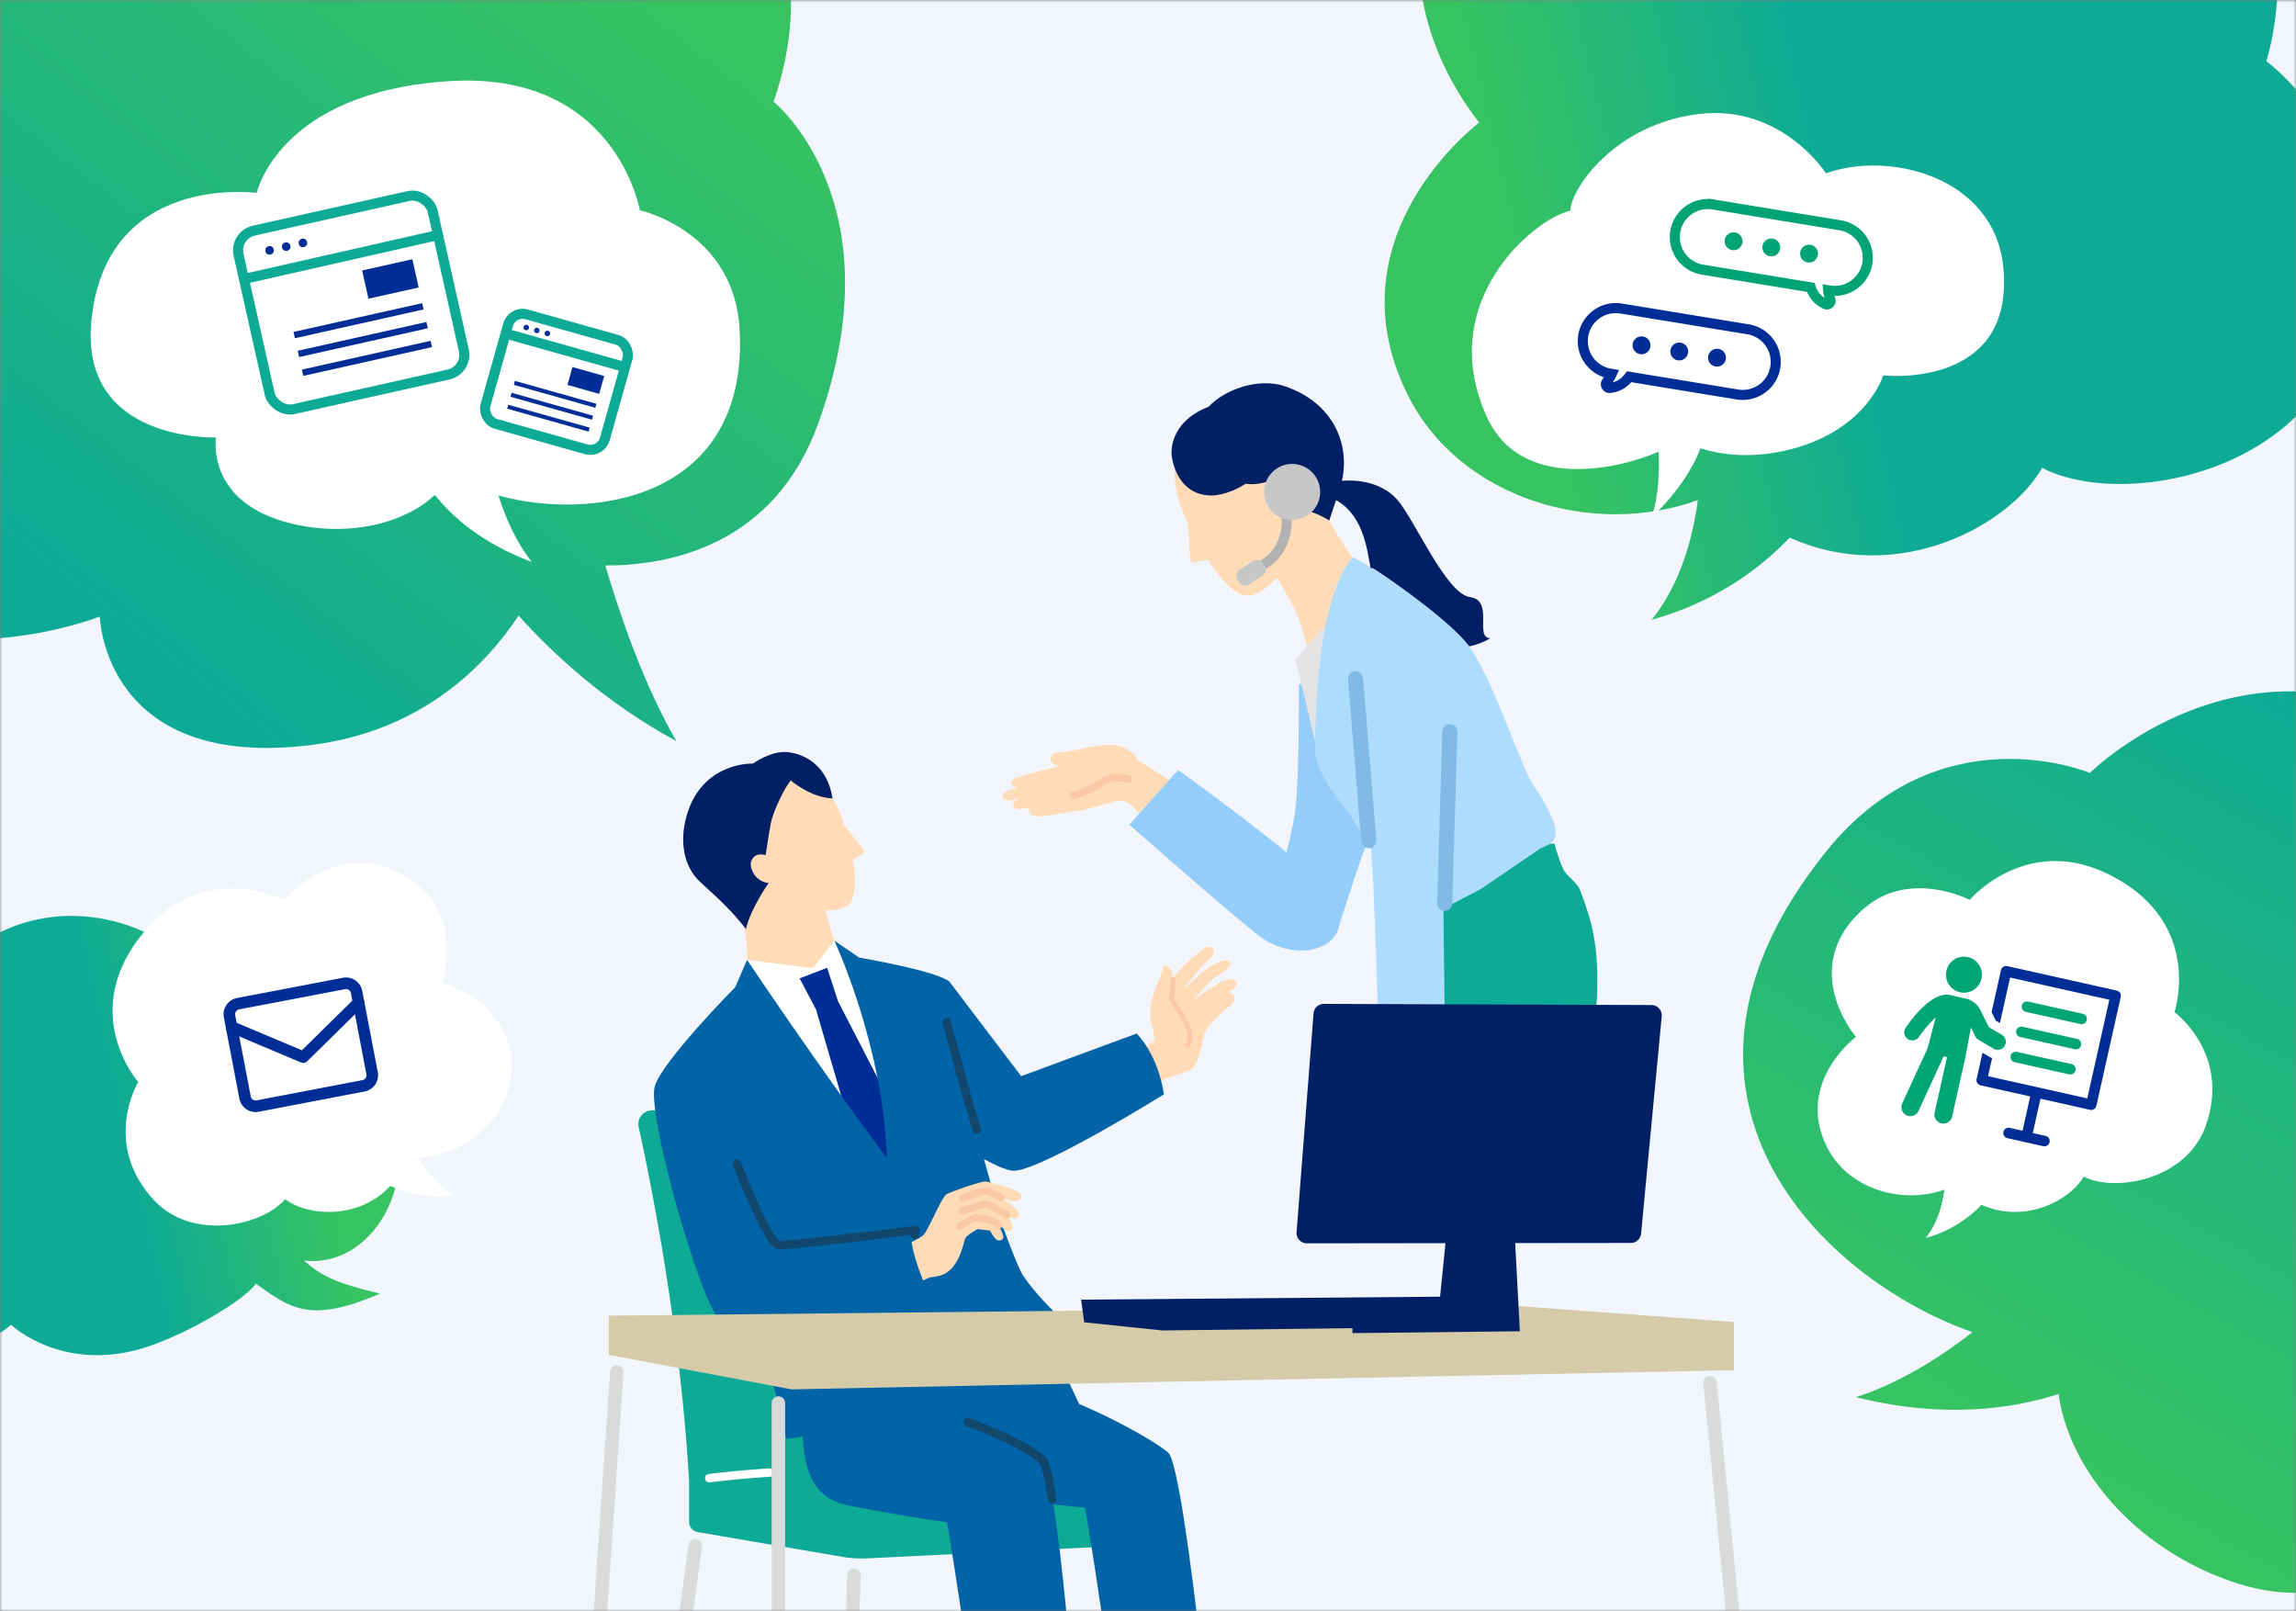
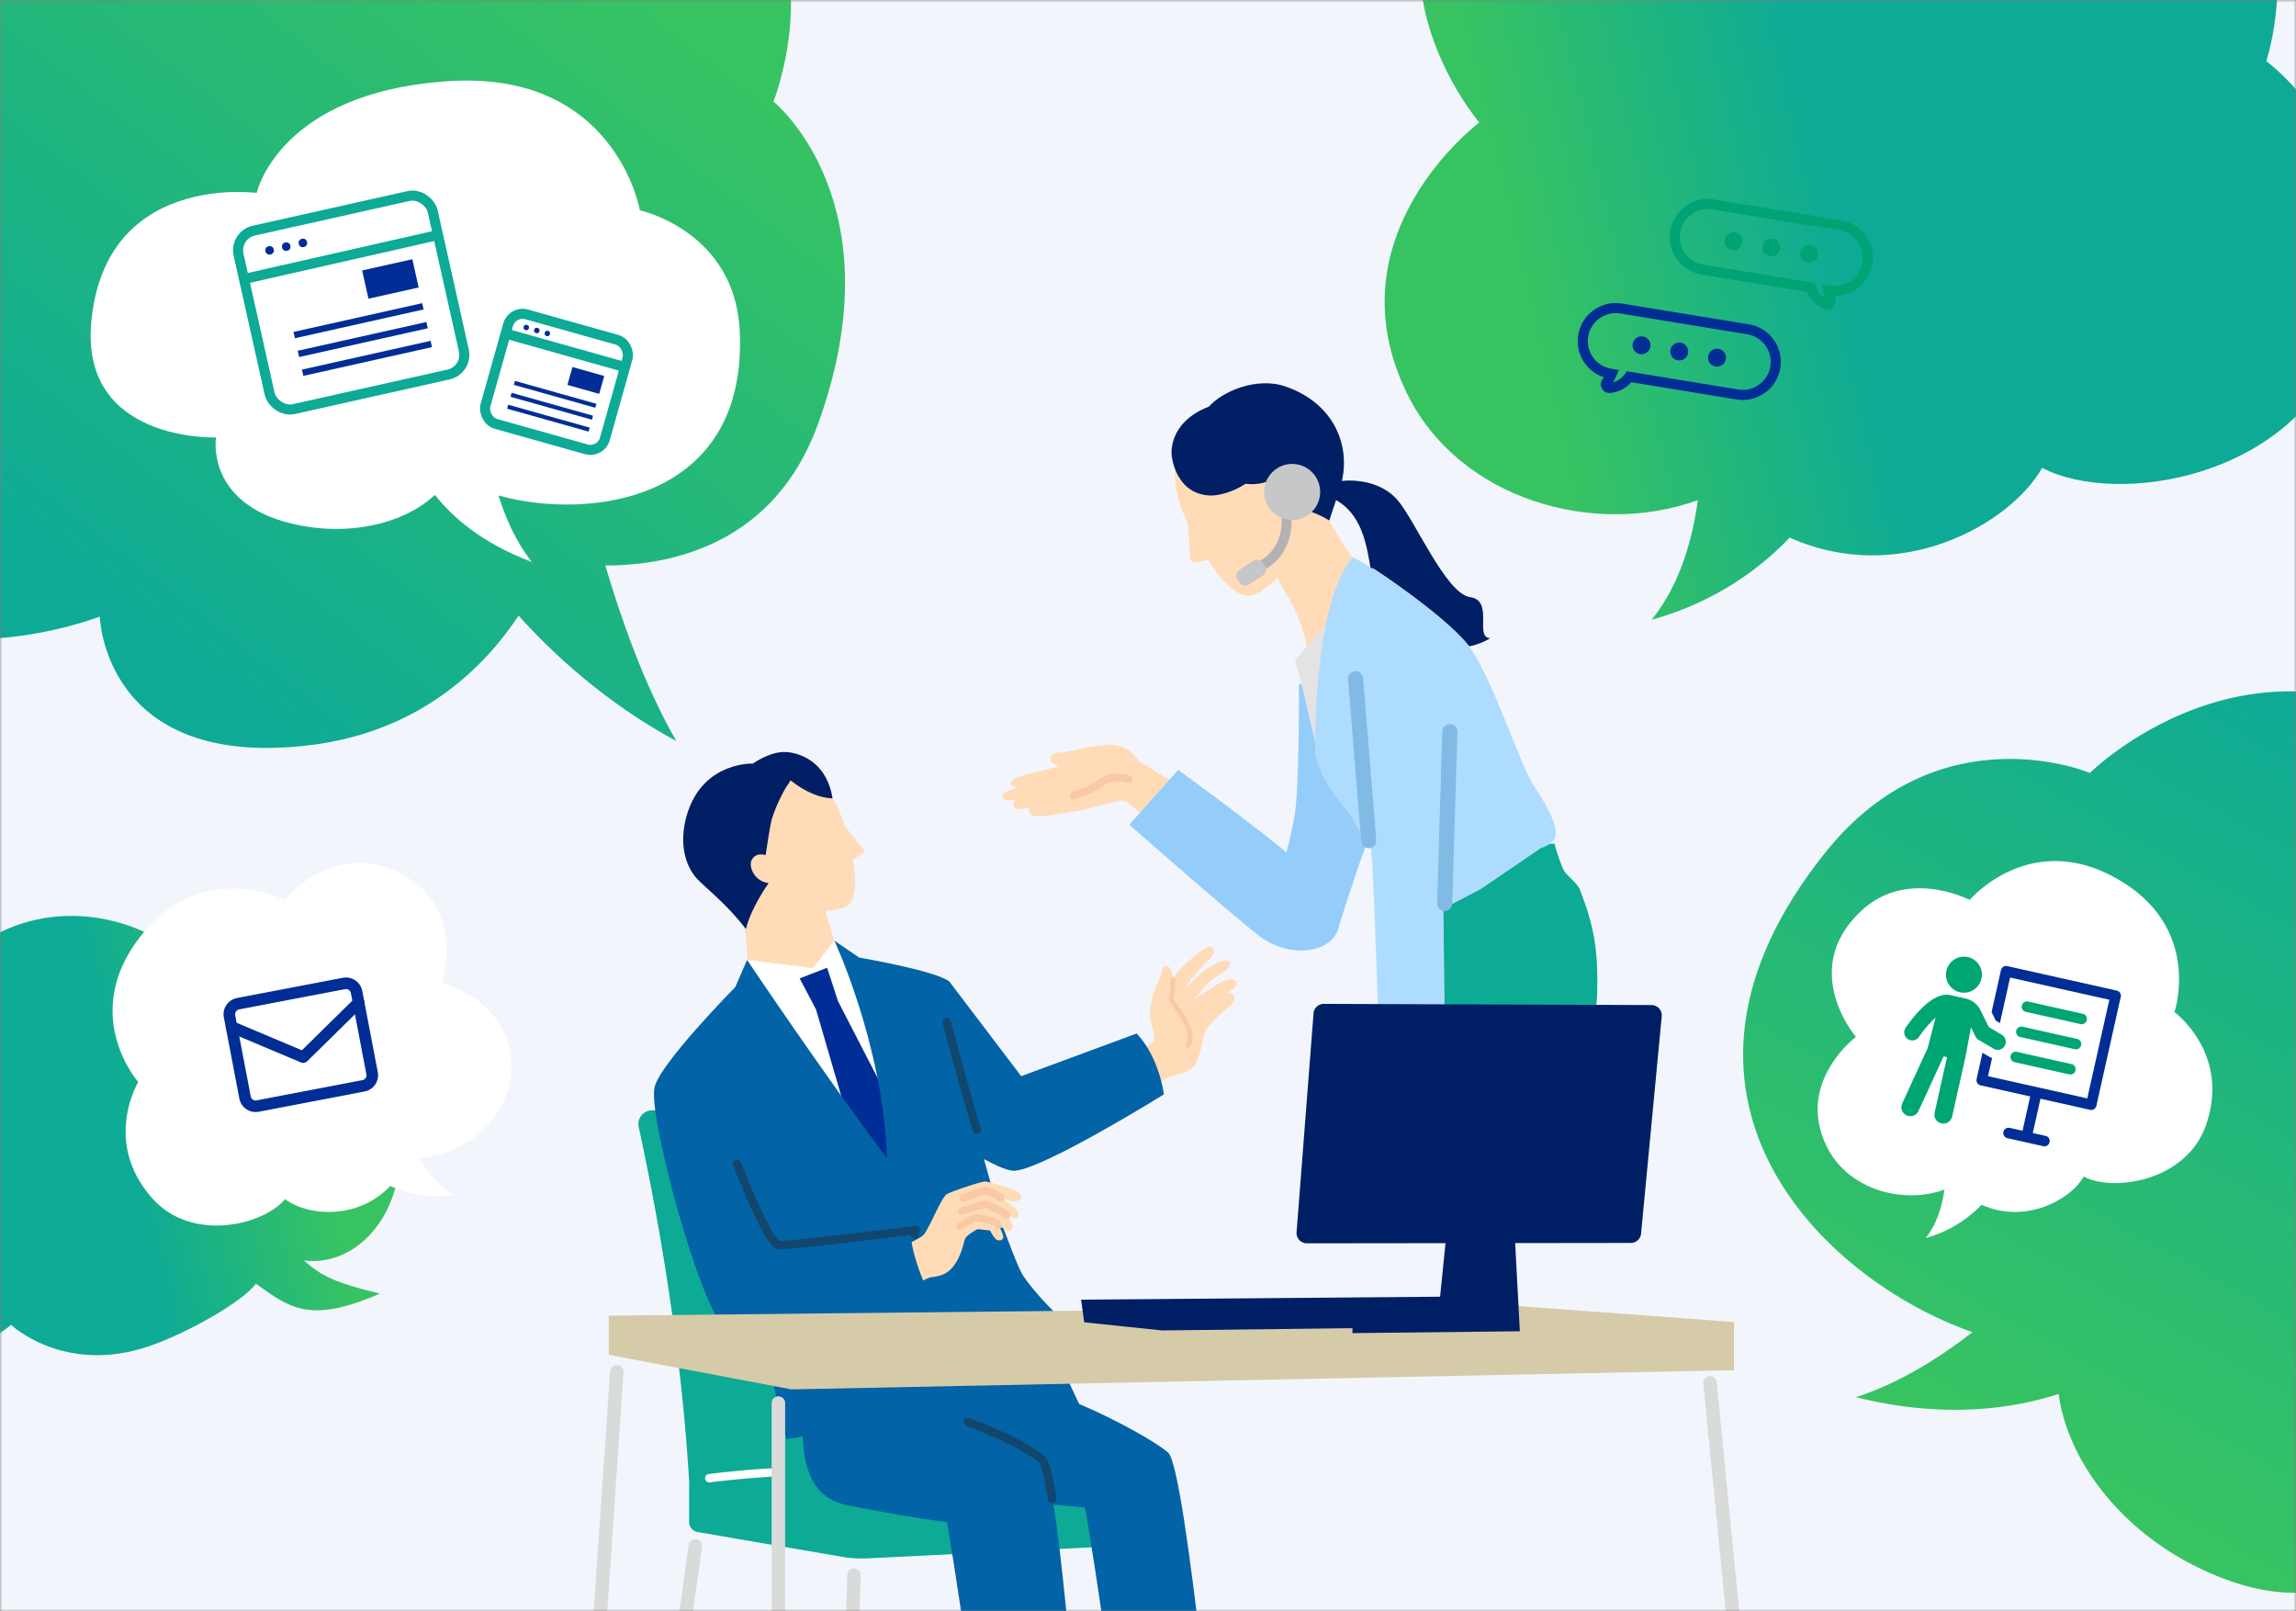
<svg xmlns="http://www.w3.org/2000/svg" width="456" height="320" viewBox="0 0 456 320" fill="none">
  <rect x="0" y="0" width="456" height="320" fill="#808080" stroke="none" />
  <style>@keyframes cloud{0%{rotate:0deg}50%{rotate:2deg}}.cloud{animation:cloud 1s both infinite;transform-origin:center;transform-box:fill-box}.cloud:nth-of-type(1){animation-delay:.2s}.cloud:nth-of-type(2){animation-delay:.4s}.cloud:nth-of-type(3){animation-delay:.5s}.cloud:nth-of-type(4){animation-delay:.6s}@media (prefers-reduced-motion:reduce){*{animation:none!important}}</style>
  <mask id="mask0_2609_12961" style="mask-type:alpha" maskUnits="userSpaceOnUse" x="0" y="0" width="456" height="320">
    <rect width="456" height="320" fill="#D9D9D9" />
  </mask>
  <g mask="url(#mask0_2609_12961)">
    <rect width="456" height="320" fill="#F2F6FC" />
    <g class="cloud">
      <path d="M355.412 106.751c21.687 9.748 43.72-2.497 50.171-13.84 14.759 7.757 50.33 2.205 59.939-25.074 12.423-35.3-15.423-55.7-15.423-55.7s13.883-40.72-27.05-64.838c-43.481-25.658-73.424 9.749-73.424 9.749s-30.235-15.752-52.878 5.073c-31.483 28.9-2.947 62.208-2.947 62.208s-29.837 22.285-14.334 53.867c10.326 21.01 37.163 28.608 57.736 21.117-.956 7.119-3.318 16.548-9.185 23.773 13.379-3.692 22.298-10.943 27.421-16.309l-.026-.026z" fill="url(#paint2_linear_2609_12961)" />
-       <path d="M329.418 89.67c.182 3.662.039 8.584-1.383 13.115 5.818-5.66 8.469-10.52 9.681-13.76 3.63 1.149 9.464 2.138 16.848.46 16.156-3.683 19.448-14.934 19.448-14.934s26.221 2.933 23.859-21.49c-1.735-17.863-22.549-23.208-35.214-18.643 0 0-8.763-13.722-25.193-11.785-16.43 1.937-25.301 14.435-25.605 19.225-7.257 1.59-27.066 18.23-16.486 41.086 6.638 14.347 25.425 10.491 34.048 6.755l-.003-.03z" fill="#fff" />
      <path d="M344.012 49.665a1.773 1.773 0 10.572-3.5 1.773 1.773 0 00-.572 3.5zm7.497 1.228a1.773 1.773 0 10.573-3.5 1.773 1.773 0 00-.573 3.5zm7.493 1.227a1.773 1.773 0 10.573-3.5 1.773 1.773 0 00-.573 3.5z" fill="#00A373" />
      <path d="M370.868 52.267a6.557 6.557 0 00-5.411-7.531l-25.208-4.128a6.557 6.557 0 00-2.119 12.942l21.503 3.521c.386 1.242 1.21 2.555 2.924 3.325.584.263 1.189-.328.956-.926a7.398 7.398 0 01-.428-1.833l.252.04a6.557 6.557 0 007.531-5.41z" stroke="#00A373" stroke-width="2" stroke-miterlimit="10" />
      <path d="M340.722 72.781a1.773 1.773 0 11.574-3.5 1.773 1.773 0 01-.574 3.5zm-7.497-1.228a1.772 1.772 0 11.573-3.499 1.773 1.773 0 01-.573 3.5zm-7.493-1.227a1.773 1.773 0 11.574-3.5 1.773 1.773 0 01-.574 3.5z" fill="#002D96" />
      <path d="M314.439 66.68a6.557 6.557 0 017.53-5.41l25.208 4.127a6.557 6.557 0 11-2.12 12.942l-21.503-3.521c-.761 1.054-1.962 2.035-3.831 2.218-.638.063-1.023-.69-.611-1.183a7.363 7.363 0 00.99-1.6l-.252-.042a6.556 6.556 0 01-5.411-7.53z" stroke="#002D96" stroke-width="2" stroke-miterlimit="10" />
    </g>
    <mask id="mask1_2609_12961" style="mask-type:luminance" maskUnits="userSpaceOnUse" x="184" y="67" width="145" height="150">
      <path d="M328.774 67.97h-143.84v148.918h143.84V67.97z" fill="#fff" />
    </mask>
    <g mask="url(#mask1_2609_12961)">
      <path d="M277.151 131.757s-3.426 29.713-6.118 36.845c-1.927 5.095-5.486 16.504-5.486 16.504s-7.331.038-13.423-3.557c0 0 4.185-14.013 5.065-20.111.881-6.097.779-25.55.779-25.55l19.189-4.131h-.006z" fill="#95CDFA" />
      <path d="M289.413 128.469c3.432.332 6.564-1.73 6.564-1.73-3.247-.077.817-7.508-4.006-8.153-4.823-.645-11.107-15.661-14.558-19.447-3.567-3.914-9.232-3.926-11.554-3.556l-1.142 3.39c5.761 2.873 6.699 8.894 7.707 15.214 0 0 9.339 13.535 16.989 14.282z" fill="#001F65" />
      <path d="M259.716 130.499c-.23-6.818-4.862-13.477-6.086-15.731l-5.11-7.821 12.548-8.217 2.858 4.495c2.546 4.616 6.475 10.943 9.365 11.875l-3.068 15.361-10.507.045v-.007z" fill="#FFDCB7" />
      <path d="M257.827 103.742c1.212 7.623-6.845 14.218-9.441 14.538-1.595.191-4.307-.581-8.466-7.113l-2.584.505a.796.796 0 01-.944-.722l-.498-7.118c-.248-.511-.529-1.028-.759-1.59-6.009-14.359 4.855-19.645 4.855-19.645s9.04-5.759 17.065 2.445c8.657 8.849.772 18.7.772 18.7z" fill="#FFDCB7" />
      <path d="M255.467 76.8c-5.844-2.088-12.746.964-15.388 3.958-8.28 3.199-7.381 9.673-7.381 9.673s.676 7.904 7.911 7.98c0 0 3.177.02 6.762-2.337 1.755.224 3.751 0 5.908-1.066.382.492.727.97 1.027 1.411 0 0 1.206-2.33 3.4-1.309 1.282.6 2.577 3.588.963 6.072 0 0 2.463.396 5.34 2.183.791-2.604 2.163-6.16 2.584-8.223 1.422-7.016-1.761-14.997-11.126-18.342z" fill="#001F65" />
      <path d="M308.749 167.542s.408 2.056 1.729 5.095c.523 1.2 2.756 2.605 3.336 4.124 2.61 6.889 3.72 11.46 3.362 21.299-.178 4.871-3.681 12.634-4.912 20.532-2.571 16.446-3.987 38.498-3.592 43.887.581 7.974.772 57.938.772 57.938s-6.558 2.893-16.344 1.284c0 0-4.485-45.253-5.71-61.846-1.084-14.704-3.075-53.936-4.619-64.841-.478-3.384-1.122-7.208-1.575-9.832-.243-1.404.944-3.722.733-4.852-.663-3.563-1.129-5.663-1.129-5.663s5.71-2.911 14.673-5.229c7.445-1.928 13.276-1.896 13.276-1.896z" fill="#0DAA96" />
      <path d="M306.031 168.372s2.539-.696 2.903-2.362c.625-2.861-3.987-9.437-3.987-9.437-2.75-3.466-8.83-23.233-13.787-28.985-4.963-5.759-17.307-14.033-18.59-14.78 0 0-8.229 10.337-15.368 18.24 4.179 14.774 3.866 22.225 10.973 30.71l7.4 12.29s1.78 9.021 5.704 9.155l12.771-6.659 11.981-8.166v-.006z" fill="#E3E3E4" />
      <path d="M291.161 127.588c-4.964-5.759-17.308-14.033-18.591-14.78 0 0 .013.058.032.16-1.837-1.201-3.362-2.107-3.993-2.26-8.083 9.589-7.401 39.436-7.401 39.436l.032.115.122-.159c-.007.319.032.632.134.938 1.378 3.971 3.17 6.551 6.673 10.726l7.4 12.29s1.78 9.021 5.703 9.155l12.772-6.659 11.981-8.165s2.539-.696 2.903-2.369c.625-2.86-3.988-9.436-3.988-9.436-2.749-3.467-8.829-23.233-13.786-28.986l.007-.006z" fill="#AEDCFF" />
      <path d="M251.754 112.767a.982.982 0 01-1.365-.287.982.982 0 01.287-1.366c4.81-3.154 3.802-8.977 3.757-9.219a.988.988 0 011.94-.364c.057.3 1.314 7.355-4.613 11.236h-.006z" fill="#B2B2B2" />
      <path d="M248.846 111.412l-2.653 1.737a1.432 1.432 0 00-.413 1.98l.342.524a1.427 1.427 0 001.978.413l2.653-1.737a1.43 1.43 0 00.414-1.98l-.343-.523a1.428 1.428 0 00-1.978-.414z" fill="#C6C7C8" />
      <circle cx="5.564" cy="5.564" r="5.564" transform="matrix(1 0 0 -1 251.067 103.257)" fill="#C6C7C8" />
      <path d="M235.569 156.956c-5.308-3.345-9.448-5.873-9.448-5.873s-1.882-3.556-6.284-3.161c-4.402.396-7.719 1.45-8.97 1.469-1.25.019-2.124.23-2.239 1.162-.083.651.568 1.277 1.703 1.609-1.141.306-2.156.581-2.762.728-2.105.523-6.437 1.315-6.692 2.407-.172.734.6 1.091 1.123 1.251-1.442.345-2.941.747-2.877 1.615.07.958 1.499.849 2.481.632.083-.019.224-.051.396-.083-.351.23-1.046.773-.651 1.449.485.83 1.62.473 2.335.364.115-.019.364-.063.695-.127-.063.357-.063.791.249 1.174.549.684 1.793.652 3.069.447 1.276-.204 6.29-.951 7.438-1.187 4.07-.856 7.318-2.311 8.428-1.641.95.568 3.049 2.401 5.709 4.852l6.303-7.087h-.006z" fill="#FFDCB7" />
      <path d="M224.711 155.22a.775.775 0 01-.778.236c-2.935-.779-4.217.173-5.346 1.015-1.436 1.067-4.932 2.177-5.078 2.222a.771.771 0 01-.97-.504.778.778 0 01.504-.971c.938-.293 3.598-1.232 4.619-1.992 1.582-1.181 3.285-2.164 6.666-1.264a.774.774 0 01.383 1.258z" fill="#F8C9A4" />
      <path d="M262.191 175.254c-5.174-5.727-28.198-22.358-28.198-22.358l-9.709 10.873s22.864 20.149 26.5 22.601c8.855 5.963 21.691.255 11.407-11.116z" fill="#95CDFA" />
      <path d="M268.341 129.727s3.349 32.082 3.993 39.309c.677 7.648 1.493 37.477 1.493 37.477s6.393 2.968 13.168-.173c0 0-.492-35.293-.415-41.384.051-4.22-.255-28.889-.255-28.889l-17.991-6.347.007.007z" fill="#AEDCFF" />
      <path d="M276.041 209.347c-.74 2.069-3.292 7.425-3.183 9.603.108 2.177 1.792 7.195 2.768 8.421.976 1.232 3.828 4.73 4.849 4.054.574-.377.421-1.29.051-2.152.427.358.855.619 1.218.651 1.142.115 1.334-.759.842-1.602-.14-.243-.433-.639-.784-1.111.485.294 1.167.536 1.607-.064.262-.357.256-1.245-.178-2.068a15.2 15.2 0 01-.485-1.016c.408.23 1.62.792 1.812-.415.223-1.404-1.002-3.064-.938-5.273.032-1.053.064-2.241.651-4.45.855-3.231.842-4.31.58-6.091-.089-.581-.287-1.283-.491-2.011-2.641.058-5.557.173-7.751.275-.109 1.232-.287 2.464-.562 3.243l-.006.006z" fill="#FFDCB7" />
      <path d="M269.221 134.783l2.622 32.165m16.109-21.656l-1.028 34.112" stroke="#80BAE5" stroke-width="3" stroke-miterlimit="10" stroke-linecap="round" />
      <path d="M280.271 217.187s.312 4.412 2.475 6.883" stroke="#F8C9A4" stroke-width="2" stroke-miterlimit="10" stroke-linecap="round" />
    </g>
    <path d="M238.682 188.726c-1.25.868-4.523 3.684-5.378 5.114a8.004 8.004 0 00-.351.676c0-1.672-.599-2.655-1.422-2.764-.811-.102-.6 1.136-1.385 2.937-.784 1.8-1.18 2.956-1.442 4.073-.255 1.117-.395 2.745-.134 4.003.262 1.258.989 3.55.524 4.061l-4.575 3.109 3.114 6.301 4.351-2.247c2.309-.69 4.478-1.309 5.103-2.164 1.627-2.235 1.665-6.232 2.507-7.387.842-1.156 2.176-2.579 3.567-3.767 1.397-1.194 2.226-1.628 1.99-2.643-.115-.504-.383-.843-1.257-.99.983-.459 2.016-1.168 1.633-2.113-.248-.613-1.371-.504-1.965-.3-1.358.472-1.505.658-2.264 1.136a695.81 695.81 0 00-4.077 2.644s1.959-2.35 2.616-3.039c.663-.69 2.073-1.597 3.068-2.261.996-.663 1.659-1.596 1.366-1.985-.294-.383-.728-.46-1.487-.287-.759.172-3.222 1.487-3.993 2.228-.772.747-3.579 3.281-3.579 3.281l1.39-1.877s2.086-2.534 2.973-3.383c1.066-1.016 1.863-1.877 1.436-2.567-.441-.702-.925-.76-2.329.211z" fill="#FFDCB7" />
    <path d="M235.926 208.122a.458.458 0 01-.223-.058.479.479 0 01-.204-.645c1.11-2.113-.428-4.398-1.921-6.601-.548-.811-1.059-1.571-1.441-2.318l-.134-.261.166-.237c.21-.3.319-2.043.293-3.486a.478.478 0 11.957-.012c.013.689.026 2.822-.325 3.773.344.632.797 1.302 1.276 2.011 1.569 2.324 3.349 4.961 1.971 7.585a.474.474 0 01-.428.255l.013-.006z" fill="#F8C9A4" />
    <path d="M188.539 194.919l14.277 18.796 22.941-8.473c4.587 4.897 5.397 12.092 5.397 12.092s-23.451 14.583-29.544 15.164c-6.092.581-39.961-26.049-39.961-26.049l26.883-11.53h.007z" fill="#0263A6" />
    <path d="M191.441 292.767c-3.304-32.229-8.133-60.653-9.69-69.457a3.396 3.396 0 00-3.349-2.809h-48.893a2.722 2.722 0 00-2.661 3.301c7.069 32.509 9.302 58.015 10.01 70.325l54.583-1.354v-.006z" fill="#0DAA96" />
    <path d="M191.442 292.767s-9.455-.728-25.819-.728c-16.363 0-28.765 2.088-28.765 2.088v8.101c0 1.003.721 1.852 1.703 2.024l28.727 4.923c1.653.281 3.331.383 5.002.3l48.076-2.375a2.049 2.049 0 001.946-2.05v-5.982a2.053 2.053 0 00-1.754-2.03l-29.129-4.265.013-.006z" fill="#0DAA96" />
    <path d="M128.348 378.459c-.064 0-.122 0-.185-.013a1.339 1.339 0 01-1.142-1.513l9.748-70.114a1.334 1.334 0 011.511-1.143 1.339 1.339 0 011.142 1.513l-9.748 70.114a1.344 1.344 0 01-1.326 1.156zm39.011 8.236h-.045a1.336 1.336 0 01-1.295-1.379l2.252-72.534c.025-.741.638-1.334 1.378-1.296.74.025 1.32.638 1.295 1.379l-2.252 72.534a1.34 1.34 0 01-1.34 1.296h.007z" fill="#D9DADA" />
    <path d="M140.877 294.395a.839.839 0 01-.102-1.673c2.635-.332 6.864-.792 12.032-1.117a.825.825 0 01.887.785.832.832 0 01-.785.887 200.84 200.84 0 00-11.93 1.105c-.038 0-.07.006-.102.006v.007z" fill="#fff" />
    <path d="M232.022 288.502c-1.978-1.833-9.882-6.378-17.703-9.692l-4.766-10.138-47.917.97-2.277 12.986c0 8.811 1.69 14.895 9.218 16.357 7.732 1.5 13.55 2.503 19.522 3.326 2.985 17.57 10.105 68.014 10.105 68.014s9.518 1.634 17.333-1.724c0 0-2.922-48.605-6.322-69.808l6.239.601c1.302 5.382 10.316 69.207 10.316 69.207 10.462 1.858 16.874-1.628 16.874-1.628s-6.999-75.119-10.616-78.471h-.006z" fill="#0263A6" />
    <path d="M148.379 190.628c.026-2.138-.108-4.156-.618-6.818l-1.525-9.858 16.344-2.528 1.557 10.011c.689 2.803 1.04 3.671 1.569 5.369l3.815 8.383-8.51 7.834-12.147-4.431-.485-7.955v-.007z" fill="#FFDCB7" />
    <path d="M165.7 186.804l-4.268 5.465-13.053-1.641.753 8.875 25.187 36.863 6.386-1.87-7.605-38.792-7.4-8.9z" fill="#fff" />
    <path d="M176.296 217.96l-9.875-19.166-2.15-6.608-5.455 2.113 3.254 6.181 6.45 22.096 6.756 11.709 5.224-1.922-4.204-14.403z" fill="#002D96" />
    <path d="M154.057 176.365c3.592 5.408 12.338 4.891 14.125 3.601 1.097-.791 2.335-2.815 1.18-9.232l1.888-1.162a.67.67 0 00.172-.989l-3.751-4.686c-.14-.46-.261-.939-.434-1.418-4.465-12.309-14.2-9.372-14.2-9.372s-8.874 1.596-9.162 11.249c-.312 10.42 10.182 12.009 10.182 12.009z" fill="#FFDCB7" />
    <path d="M156.309 149.359c-3.209-.3-6.775 2.279-6.775 2.279s-9.454-.389-12.836 9.328c-1.92 5.51-1.103 11.02 2.38 14.199 4.153 3.793 6.163 5.638 9.065 9.321 1.066-4.36 4.523-9.117 4.523-9.117-2.851-.306-3.942-3.224-3.451-4.411.772-1.884 2.845-1.13 2.845-1.13s.6-4.08.996-6.148c.606-3.148 3.024-7.291 3.024-7.291l.95-1.411c1.289 1.053 4.606 3.441 8.319 3.568-1.002-6.403-5.365-8.842-9.04-9.193v.006z" fill="#001F65" />
    <path d="M188.539 194.919c-2.75-2.178-17.901-4.75-17.901-4.75l-4.932-3.365s9.742 20.832 10.444 43.197c-13.072-17.404-27.771-39.373-27.771-39.373l-2.36 5.414s-15.158 15.342-16.045 19.984c-1.199 6.633 9.659 44.314 13.366 46.523 1.007.6 3.757.536 7.368.089l5.448 23.138c5.761-.671 27.649-5.338 30.239-9.769 2.59-4.43 1.206-11.76 1.206-11.76 3.336 3.742 8.064 6.781 12.931 6.372 6.826-.568 13.525-5.695 13.525-5.695s-7.152-6.104-10.877-11.613c-.983-1.456-3.739-9.002-3.739-9.002s-13.027-43.587-10.896-49.39h-.006z" fill="#0263A6" />
    <path d="M146.383 231.131s6.124 16.012 8.357 16.14c2.233.134 27.1-2.988 27.1-2.988-.759 3.831 1.161 11.243 1.161 11.243-2.992 1.034-35.591 9.456-39.668 7.023-2.163-1.296-6.781-14.722-9.997-26.974l13.047-4.444z" fill="#0263A6" />
    <path d="M194.217 225.123c-.441.128-.9-.095-1.021-.504-3.107-10.298-5.965-21.407-5.991-21.515-.102-.409.16-.83.594-.958.006 0 .019 0 .025-.007.447-.114.893.122 1.002.537.025.108 2.877 11.192 5.978 21.458.121.409-.134.849-.581.983l-.006.006z" fill="#11476C" />
    <path d="M195.684 234.63c-.702-.032-6.539 1.89-7.649 2.528-1.11.639-3.63 7.215-4.708 8.166-.447.396-1.359.894-2.271 1.341.382 2.617 1.543 5.79 2.277 7.616l1.353-.613s.842-.025 2.054-.37c3.745-1.053 4.599-6.448 4.918-7.259.319-.811 2.501-1.947 2.501-1.947l2.469.281s.619 1.213 1.123 1.672c.497.46 1.333.351 1.493-.223.121-.428-.466-1.724-.976-2.471.376.166.784.383 1.091.709.803.862 1.945.21 1.792-.434-.185-.779-.714-1.839-1.231-2.35.58.377 1.129.683 1.818.677.695-.007.695-.907.325-1.488-.37-.581-1.167-1.155-1.799-1.615a26.63 26.63 0 00-1.473-.977c.485.16.925.307 1.193.415.95.39 2.36.441 2.717-.249.383-.734-.236-1.149-.957-1.577-.72-.434-5.365-1.794-6.06-1.832z" fill="#FFDCB7" />
    <path d="M198.593 244.015a.735.735 0 01-.931-.249c-.166-.236-.243-.306-.249-.306-.46-.249-2.992-1.003-3.528-.907-.383.089-1.78.907-2.852 1.609a.734.734 0 01-1.021-.211.74.74 0 01.211-1.021c.408-.269 2.488-1.616 3.33-1.814 1.085-.255 4.147.824 4.6 1.073.147.077.376.243.721.747a.74.74 0 01-.192 1.028l-.095.057.006-.006zm.523-5.484a.734.734 0 01-.714-.038c-2.029-1.258-2.565-1.265-2.591-1.258-.606.076-2.966.881-4.312 1.366a.734.734 0 01-.944-.44.735.735 0 01.44-.945c.37-.134 3.662-1.328 4.644-1.45.453-.057 1.27.064 3.534 1.475a.737.737 0 01.237 1.015.732.732 0 01-.3.275h.006z" fill="#F8C9A4" />
    <path d="M200.245 241.934a.732.732 0 01-.842-.141c-.351-.351-2.807-1.564-3.579-1.896-.555.038-2.756.702-4.561 1.328a.738.738 0 01-.485-1.392c4.759-1.653 5.27-1.443 5.512-1.341.249.103 3.458 1.571 4.147 2.254a.732.732 0 01-.198 1.181l.006.007z" fill="#F8C9A4" />
    <path d="M208.972 298.513a.834.834 0 01-.822-.709c-.983-6.206-1.615-7.138-1.729-7.265-2.271-2.05-7.407-4.661-14.463-7.355a.836.836 0 01-.485-1.079.835.835 0 011.078-.486c7.248 2.765 12.568 5.491 14.999 7.681.548.492 1.237 1.858 2.252 8.236a.834.834 0 01-.83.97v.007zm-27.023-52.506a.982.982 0 01-.307.032.831.831 0 01-.759-.792c-5.18.645-24.134 2.982-26.188 2.86-.663-.038-1.901-.108-5.729-8.612-1.799-3.997-3.343-8.025-3.362-8.064a.84.84 0 01.485-1.085.835.835 0 011.085.485c2.705 7.061 6.392 15.004 7.674 15.604 2.016.064 20.064-2.126 26.903-2.988a.841.841 0 01.925.996c-.051.249-.089.53-.115.83a.838.838 0 01-.6.728l-.012.006z" fill="#11476C" />
    <path d="M344.379 272.106l-187.189 3.812-36.281-6.863v-7.77l180.325-1.935 43.145 3.193v9.563z" fill="#D6CBA9" />
    <path d="M349.865 379.844a1.342 1.342 0 01-1.333-1.207L338.28 274.762a1.349 1.349 0 011.199-1.468 1.344 1.344 0 011.468 1.2l10.251 103.875a1.348 1.348 0 01-1.199 1.469c-.045 0-.089.006-.134.006zm-195.272 13.344a1.34 1.34 0 01-1.34-1.341V278.638a1.34 1.34 0 112.68 0v113.209c0 .74-.6 1.341-1.34 1.341zm-39.253-14.263h-.096a1.34 1.34 0 01-1.244-1.431l7.164-105.139a1.347 1.347 0 011.429-1.245 1.34 1.34 0 011.244 1.431l-7.164 105.139a1.343 1.343 0 01-1.333 1.251v-.006z" fill="#D9DADA" />
    <path d="M286.829 257.505v6.027l-56.006.683-15.49-1.621-.619-4.495 72.115-.594zm-25.952-56.247l-3.369 43.447a2.052 2.052 0 002.048 2.209l64.338-.077a2.046 2.046 0 002.035-1.858l4.102-43.14a2.054 2.054 0 00-2.035-2.247l-65.078-.23a2.053 2.053 0 00-2.048 1.89l.007.006z" fill="#001F65" />
    <path d="M288.909 228.916l-2.935 28.96-17.372 4.015v2.854l33.251-.37-1.889-35.459h-11.055z" fill="#001F65" />
    <g class="cloud">
      <path d="M19.822 122.435s.746 30.687 42.042 25.511c22.067-2.787 34.663-15.901 41.13-25.69 6.609 7.357 17.076 17.209 31.339 24.922-6.389-11.025-11.111-24.716-14.114-34.874 13.034.004 33.633-4.148 42.311-28.27 15.849-44.041-8.913-63.863-8.913-63.863s9.625-24.265-3.114-41.563c-17.442-23.648-35.974-7.239-35.974-7.239S87.806-55.174 59.58-31.616C24.864-58.518-6.163-42.83-19.3-31.856-41.19-13.547-47.757 13.447-36.62 44.45c0 0-29.034 24.726-5.981 63.064 19.175 31.903 62.446 14.921 62.446 14.921h-.024z" fill="url(#paint1_linear_2609_12961)" />
      <path d="M42.901 86.892s-2.154 13.081 15.228 17.14c11.653 2.732 22.588-.365 28.235-5.752 3.33 4.213 9.205 9.561 19.258 13.313-3.264-4.117-5.337-9.061-6.626-13.197 18.116 5.04 49.534 1.135 47.918-32.685-.946-19.853-19.83-23.95-19.83-23.95s-4.782-27.78-37.962-25.644c-33.784 2.193-38.142 22.2-38.142 22.2S20.852 34.162 18.126 63.98C15.94 87.873 42.917 86.873 42.917 86.873l-.016.019z" fill="#fff" />
      <rect x="101.722" y="61.624" width="24.637" height="22.588" rx="3" transform="rotate(15.709 101.722 61.624)" stroke="#0DAA96" stroke-width="2" />
      <line x1="100.77" y1="66.338" x2="123.795" y2="72.814" stroke="#0DAA96" stroke-width="2" />
      <circle cx="104.522" cy="65.043" r=".544" transform="rotate(15.709 104.522 65.043)" fill="#002D96" />
      <circle cx="106.615" cy="65.632" r=".544" transform="rotate(15.709 106.615 65.632)" fill="#002D96" />
      <circle cx="108.708" cy="66.221" r=".544" transform="rotate(15.709 108.708 66.221)" fill="#002D96" />
      <path d="M120.003 74.667l-6.312-1.775-.998 3.55 6.312 1.776.998-3.55zm-1.553 5.523l-16.175-4.549-.222.789 16.175 4.55.222-.79zm-.666 2.367l-16.174-4.55-.222.79 16.174 4.55.222-.79zm-.666 2.367l-16.174-4.549-.222.789 16.174 4.55.222-.79z" fill="#002D96" />
      <rect x="46.506" y="46.675" width="39.513" height="36.32" rx="4" transform="rotate(-12.604 46.506 46.675)" stroke="#0DAA96" stroke-width="2" />
      <line x1="48.632" y1="55.369" x2="86.565" y2="46.771" stroke="#0DAA96" stroke-width="2" />
      <circle cx="53.542" cy="49.72" r=".847" transform="rotate(-12.604 53.542 49.72)" fill="#002D96" />
      <circle cx="56.849" cy="48.98" r=".847" transform="rotate(-12.604 56.849 48.98)" fill="#002D96" />
      <circle cx="60.156" cy="48.241" r=".847" transform="rotate(-12.604 60.156 48.241)" fill="#002D96" />
      <path d="M81.896 51.48l-9.973 2.23 1.255 5.61 9.972-2.23-1.254-5.61zm1.951 8.726L58.293 65.92l.278 1.247 25.555-5.714-.28-1.247zm.836 3.74L59.129 69.66l.278 1.246 25.555-5.714-.28-1.246zm.836 3.74l-25.554 5.713.279 1.247 25.554-5.714-.279-1.246z" fill="#002D96" />
    </g>
    <g class="cloud">
      <path d="M60.339 250.307c3.362 2.918 5.677 4.322 15.12 6.592-14.148 6.146-18.03 2.711-24.631-1.967-2.48 3.437-13.296 9.672-21.06 12.359-16.998 5.865-27.574-4.198-27.574-4.198s-21.551 19.073-35.974-8.549c-10.542-20.207 4.521-38.583 18.983-41.382 0 0-1.43-20.037 14.631-27.941s32.49.107 36.006 5.058c7.592-2.703 31.996 2.587 40.71 24.234 8.714 21.648-3.714 37.501-16.211 35.794z" fill="url(#paint3_linear_2609_12961)" />
      <path d="M77.521 235.508c-6.592 7.007-16.724 5.855-20.894 2.621-4.313 5.188-18.466 8.636-26.288-.058-10.119-11.254-2.878-23.194-2.878-23.194s-11.504-13.05.05-28.411c12.268-16.331 28.95-7.758 28.95-7.758s8.855-10.575 20.547-6.314c16.247 5.904 10.75 22.772 10.75 22.772s14.607 3.69 13.714 17.89c-.6 9.449-9.45 16.452-18.3 16.848 1.462 2.51 3.807 5.665 7.12 7.452a24.198 24.198 0 01-12.776-1.833l.005-.015z" fill="#fff" />
      <path d="M68.314 195.308l-21.026 4.018a2.141 2.141 0 00-1.7 2.505l3.08 16.12a2.14 2.14 0 002.504 1.701l21.026-4.018a2.141 2.141 0 001.701-2.505l-3.08-16.12a2.14 2.14 0 00-2.505-1.701z" stroke="#002D96" stroke-width="2.3" stroke-linecap="round" stroke-linejoin="round" />
      <path d="M45.989 203.933l14.223 6 11.008-10.821" stroke="#002D96" stroke-width="2.3" stroke-linecap="round" stroke-linejoin="round" />
    </g>
    <g class="cloud">
      <path d="M479.576 302.863s-11.214 21.385-38.963 10.245c-18.615-7.454-29.977-22.785-31.76-36.278-9.021 2.925-22.689 5.014-40.253.637 8.829-2.848 16.949-8.087 23.144-12.908-29.795-10.42-67.826-47.112-29.174-95.324 22.687-28.304 52.497-15.741 52.497-15.741s36.393-36.198 78.703-.376c43.059 36.502 27.338 70.257 27.338 70.257s44.991 23.552 16.493 70.147c-22.831 37.339-58.027 9.296-58.027 9.296l.002.045z" fill="url(#paint0_linear_2609_12961)" />
      <path d="M393.538 239.248c8.776 3.941 17.691-1.01 20.302-5.596 5.972 3.136 20.365.891 24.254-10.139 5.027-14.274-6.241-22.523-6.241-22.523s5.618-16.465-10.946-26.218c-17.594-10.375-29.71 3.942-29.71 3.942s-12.235-6.369-21.397 2.052c-12.74 11.685-1.193 25.154-1.193 25.154s-12.073 9.011-5.8 21.782c4.178 8.495 15.038 11.567 23.363 8.538-.387 2.879-1.343 6.692-3.717 9.613a24.189 24.189 0 0011.096-6.595l-.011-.01z" fill="#fff" />
      <path d="M420.404 196.724l-21.749-4.865a1.048 1.048 0 00-1.247.794l-1.865 8.336.829 1.693.825.479 2.019-9.028 19.711 4.409-4.383 19.588-19.71-4.41.805-3.596a3.897 3.897 0 01-.608-.292l-1.297-.758-1.166 5.213a1.05 1.05 0 00.789 1.25l9.856 2.205-1.524 6.812-2.545-.569a1.04 1.04 0 00-1.247.794 1.04 1.04 0 00.789 1.25l7.129 1.595a1.05 1.05 0 001.246-.794 1.053 1.053 0 00-.789-1.251l-2.546-.569 1.525-6.813 9.855 2.205a1.045 1.045 0 001.247-.794l4.84-21.634a1.044 1.044 0 00-.788-1.248l-.001-.002z" fill="#002D96" />
      <path d="M398.139 207.701a1.61 1.61 0 00-.562-2.204l-2.586-1.533-1.651-3.337a4.35 4.35 0 00-2.959-2.326l-3.044-.681c-3.588-.802-7.688 4.755-8.861 6.478a1.614 1.614 0 00.419 2.237 1.601 1.601 0 002.229-.425c1.003-1.473 2.233-2.871 3.303-3.843l-1.588 6.088-5.045 10.976a1.786 1.786 0 001.229 2.492 1.78 1.78 0 002.006-.999l4.983-10.842.682.153-2.465 11.02a1.783 1.783 0 001.347 2.134 1.784 1.784 0 002.129-1.356l2.627-11.74 1.113-5.951.883 1.783c.136.279.353.511.619.669l2.995 1.774a1.595 1.595 0 002.197-.568v.001zm-8.868-10.645a3.573 3.573 0 004.261-2.716 3.573 3.573 0 00-2.697-4.273 3.574 3.574 0 00-4.261 2.716 3.573 3.573 0 002.697 4.273zm13.069 3.887l10.858 2.43a1.046 1.046 0 001.247-.795 1.045 1.045 0 00-.789-1.25l-10.858-2.429a1.045 1.045 0 00-1.247.794 1.045 1.045 0 00.789 1.25zm-1.117 4.996l10.858 2.429c.562.126 1.12-.23 1.246-.795a1.045 1.045 0 00-.789-1.25l-10.858-2.429a1.046 1.046 0 00-1.247.795 1.046 1.046 0 00.79 1.25zm-1.118 4.995l10.858 2.429a1.045 1.045 0 001.247-.794 1.045 1.045 0 00-.789-1.25l-10.858-2.429a1.044 1.044 0 00-1.247.794 1.045 1.045 0 00.789 1.25z" fill="#00A574" />
    </g>
  </g>
  <defs>
    <linearGradient id="paint0_linear_2609_12961" x1="485.92" y1="153.182" x2="409.155" y2="291.105" gradientUnits="userSpaceOnUse">
      <stop stop-color="#0DAA96" />
      <stop offset="1" stop-color="#37C362" />
    </linearGradient>
    <linearGradient id="paint1_linear_2609_12961" x1="33.404" y1="134.862" x2="135.115" y2="3.899" gradientUnits="userSpaceOnUse">
      <stop stop-color="#0DAA96" />
      <stop offset="1" stop-color="#37C362" />
    </linearGradient>
    <linearGradient id="paint2_linear_2609_12961" x1="368.936" y1="55.817" x2="305.71" y2="70.63" gradientUnits="userSpaceOnUse">
      <stop stop-color="#0DAA96" />
      <stop offset="1" stop-color="#37C362" />
    </linearGradient>
    <linearGradient id="paint3_linear_2609_12961" x1="27.174" y1="241.66" x2="65.024" y2="233.186" gradientUnits="userSpaceOnUse">
      <stop stop-color="#0DAA96" />
      <stop offset="1" stop-color="#37C362" />
    </linearGradient>
  </defs>
</svg>